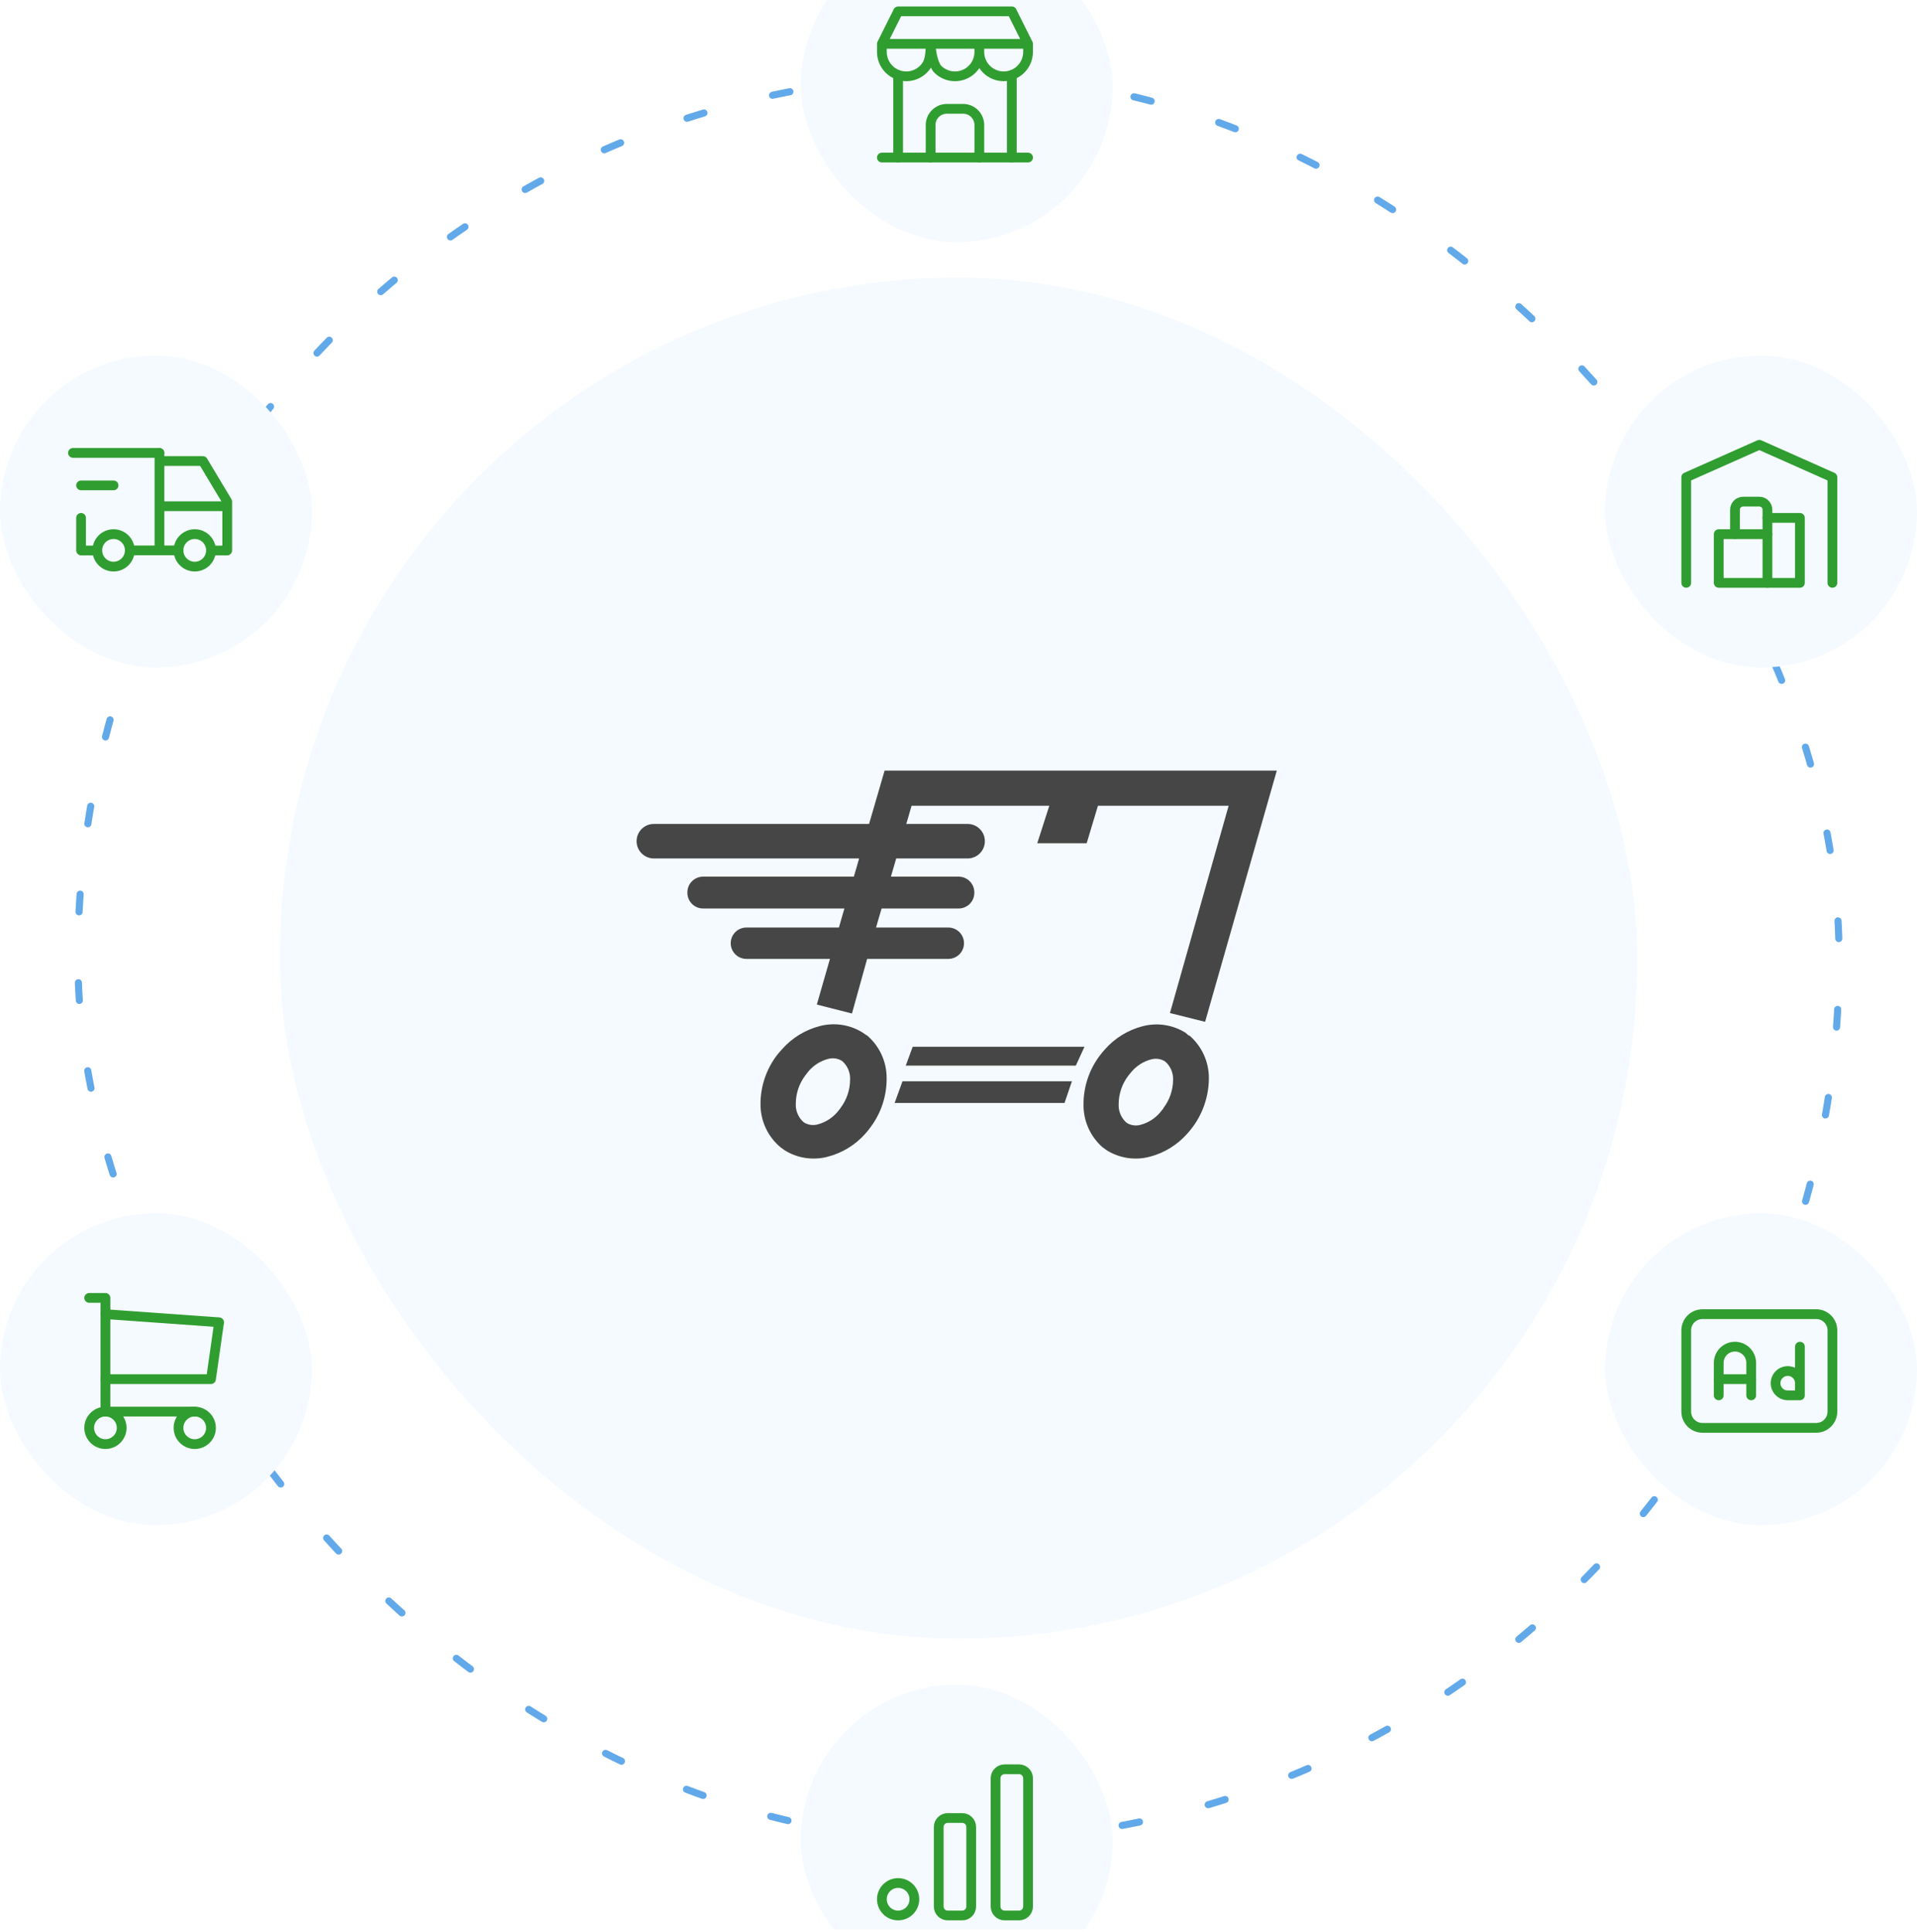
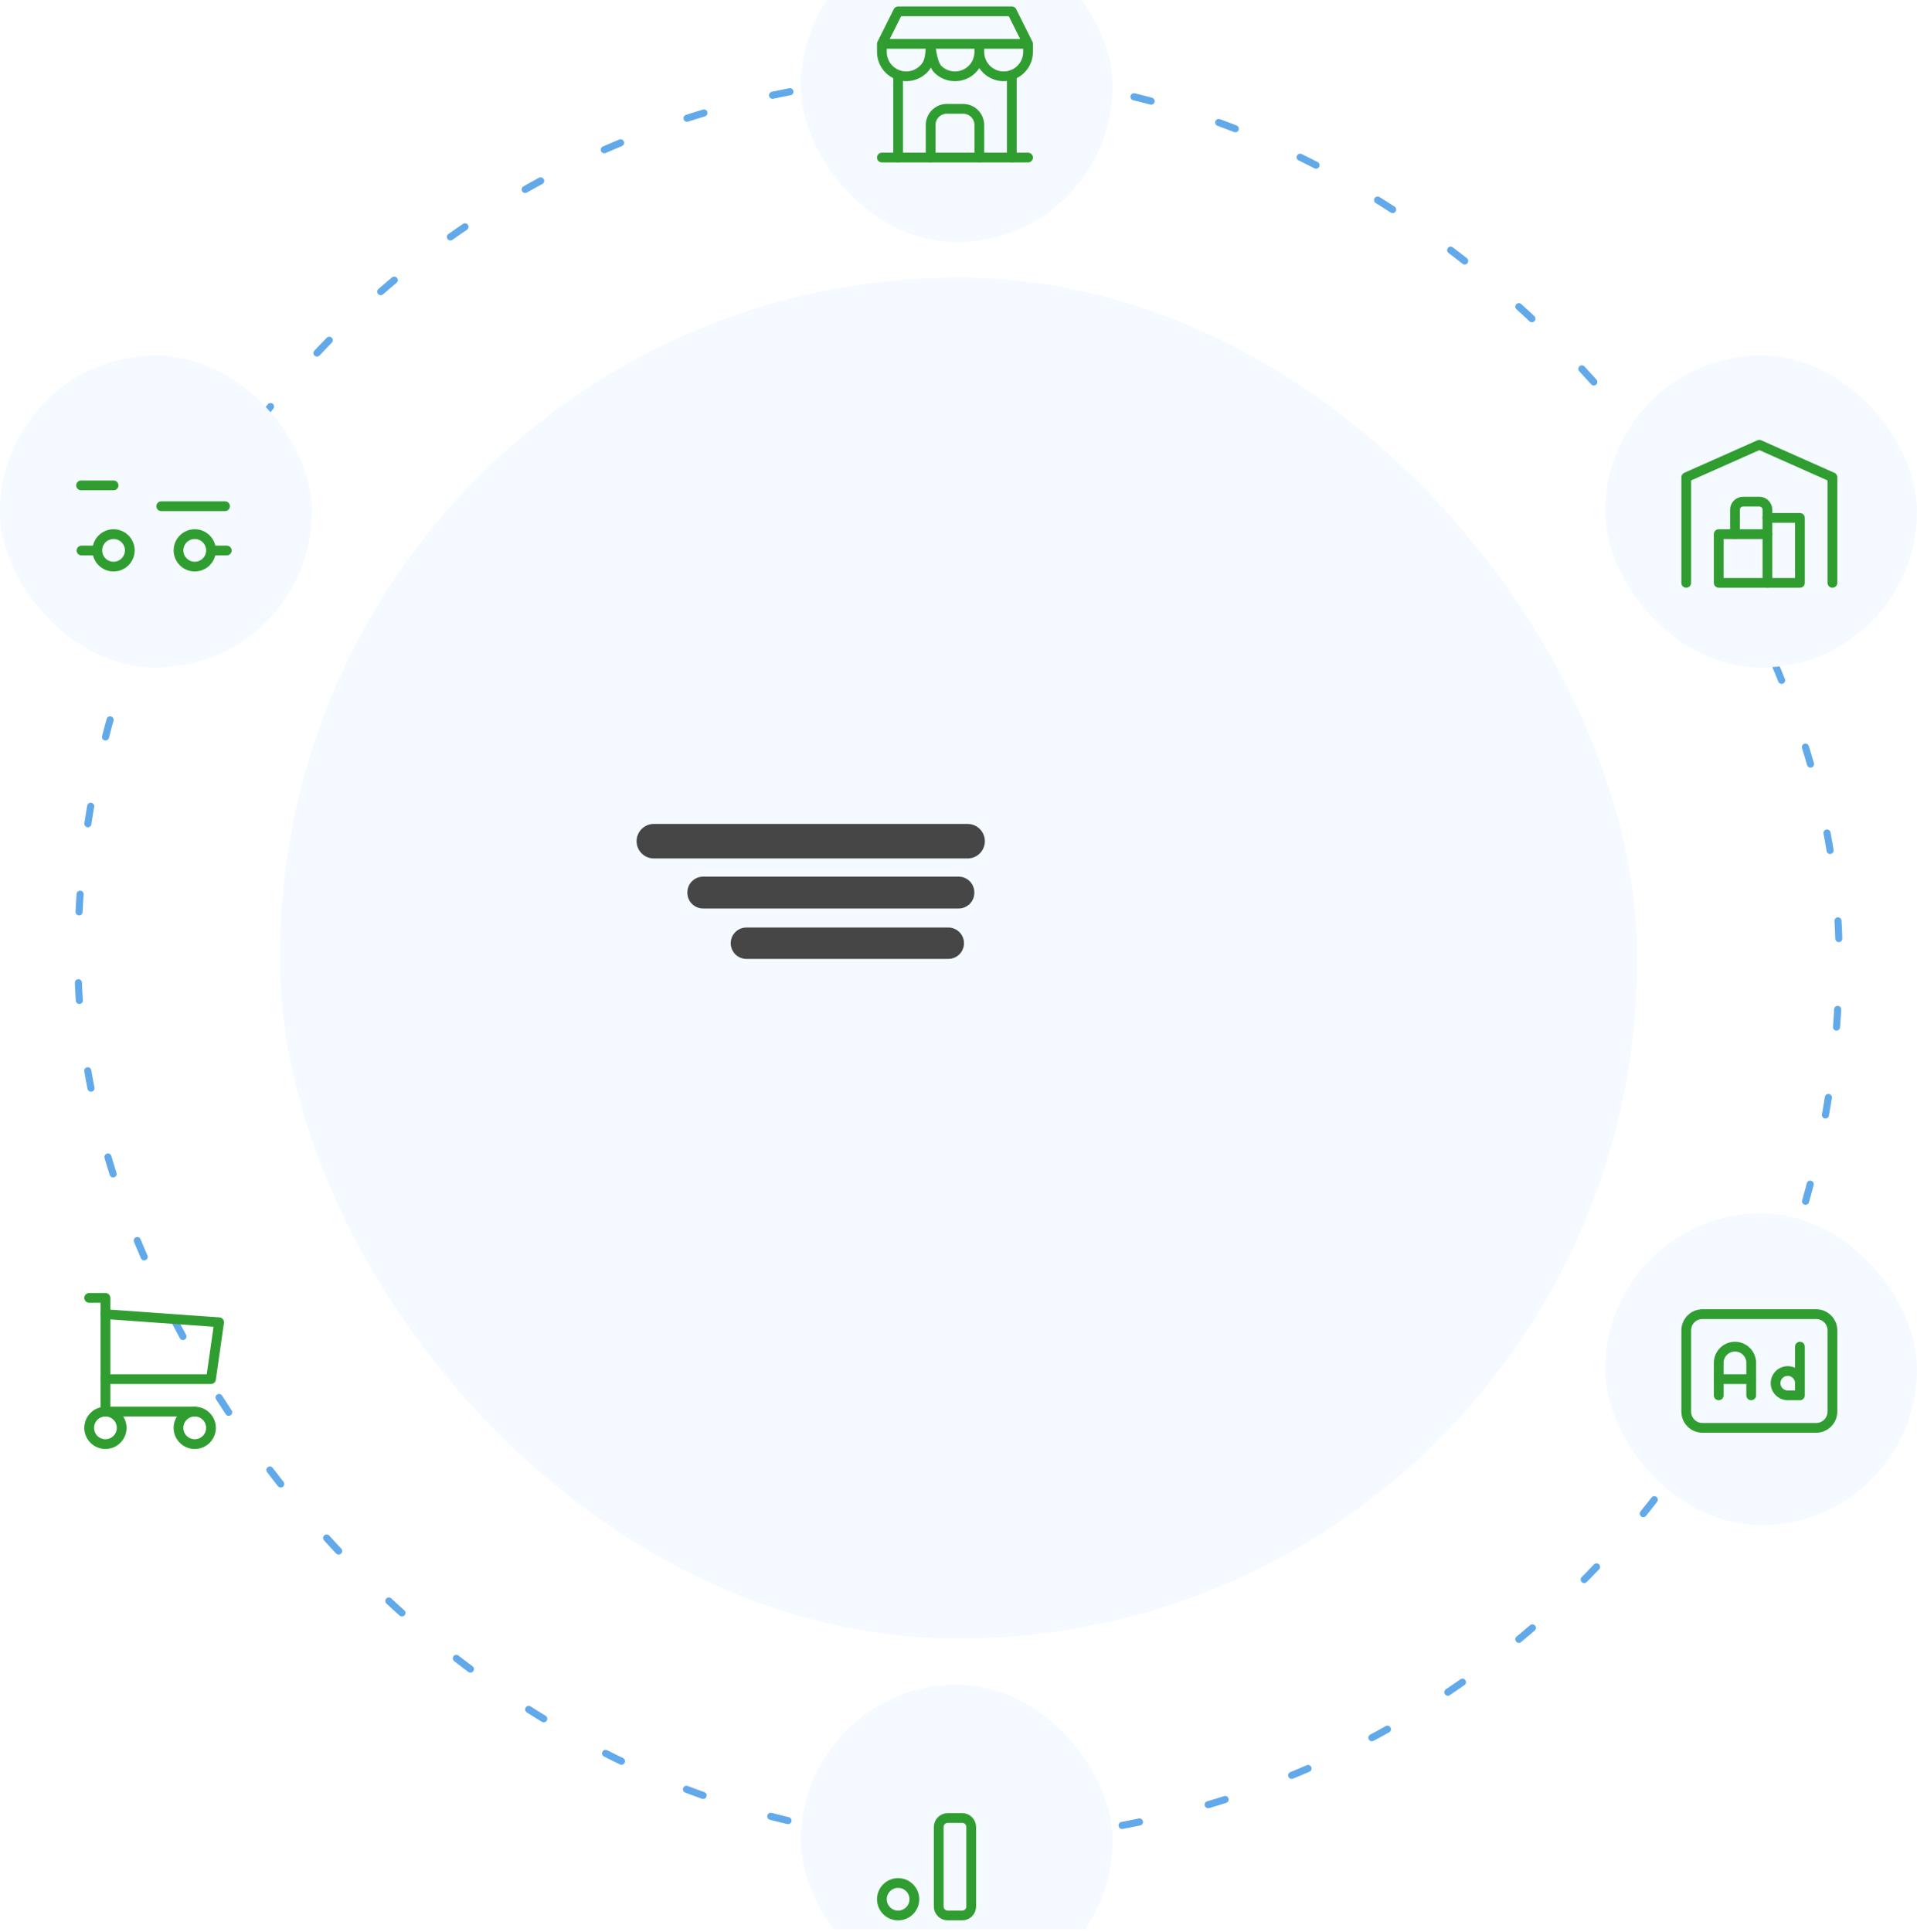
<svg xmlns="http://www.w3.org/2000/svg" width="530" height="534" viewBox="0 0 530 534" fill="none">
  <g clip-path="url(#clip0_740_6385)">
    <g filter="url(#filter0_d_740_6385)">
      <rect x="77.397" y="76.735" width="375.212" height="376.192" rx="187.606" fill="#F4FAFF" />
    </g>
    <rect x="21.557" y="20.895" width="486.894" height="487.874" rx="243.447" stroke="#62A9EA" stroke-width="1.959" stroke-linecap="round" stroke-dasharray="4.9 19.59" />
    <g filter="url(#filter1_d_740_6385)">
      <rect x="123.391" y="121.739" width="283.124" height="285.083" rx="141.562" fill="#F4FAFF" />
    </g>
    <rect x="221.41" y="-19.273" width="86.211" height="86.211" rx="43.105" fill="#F4FAFF" />
    <rect x="443.793" y="98.29" width="86.211" height="86.211" rx="43.105" fill="#F4FAFF" />
-     <rect x="0.004" y="335.368" width="86.211" height="86.211" rx="43.105" fill="#F4FAFF" />
    <rect x="221.41" y="465.661" width="86.211" height="86.211" rx="43.105" fill="#F4FAFF" />
    <rect x="0.004" y="98.29" width="86.211" height="86.211" rx="43.105" fill="#F4FAFF" />
    <rect x="443.793" y="335.368" width="86.211" height="86.211" rx="43.105" fill="#F4FAFF" />
    <path d="M266.033 502.524H262.014C260.644 502.524 259.533 503.635 259.533 505.005V526.984C259.533 528.355 260.644 529.465 262.014 529.465H266.033C267.403 529.465 268.513 528.355 268.513 526.984V505.005C268.513 503.635 267.403 502.524 266.033 502.524Z" stroke="#309D30" stroke-width="2.694" stroke-linecap="round" stroke-linejoin="round" />
-     <path d="M281.749 489.052H277.731C276.361 489.052 275.25 490.162 275.25 491.533V526.982C275.25 528.352 276.361 529.463 277.731 529.463H281.749C283.12 529.463 284.23 528.352 284.23 526.982V491.533C284.23 490.162 283.12 489.052 281.749 489.052Z" stroke="#309D30" stroke-width="2.694" stroke-linecap="round" stroke-linejoin="round" />
    <path d="M248.308 529.466C250.788 529.466 252.799 527.455 252.799 524.975C252.799 522.496 250.788 520.485 248.308 520.485C245.829 520.485 243.818 522.496 243.818 524.975C243.818 527.455 245.829 529.466 248.308 529.466Z" stroke="#309D30" stroke-width="2.694" stroke-linecap="round" stroke-linejoin="round" />
    <g clip-path="url(#clip1_740_6385)">
      <path d="M466.201 161.109V131.923L486.407 122.942L506.612 131.923V161.109" stroke="#309D30" stroke-width="2.694" stroke-linecap="round" stroke-linejoin="round" />
      <path d="M488.652 143.149H497.632V161.11H475.182V147.64H488.652" stroke="#309D30" stroke-width="2.694" stroke-linecap="round" stroke-linejoin="round" />
      <path d="M488.652 161.108V140.902C488.652 140.307 488.416 139.736 487.995 139.315C487.574 138.894 487.003 138.657 486.407 138.657H481.917C481.322 138.657 480.75 138.894 480.329 139.315C479.908 139.736 479.672 140.307 479.672 140.902V147.638" stroke="#309D30" stroke-width="2.694" stroke-linecap="round" stroke-linejoin="round" />
    </g>
    <g clip-path="url(#clip2_740_6385)">
      <path d="M31.394 156.618C33.874 156.618 35.885 154.608 35.885 152.128C35.885 149.648 33.874 147.638 31.394 147.638C28.915 147.638 26.904 149.648 26.904 152.128C26.904 154.608 28.915 156.618 31.394 156.618Z" stroke="#309D30" stroke-width="2.694" stroke-linecap="round" stroke-linejoin="round" />
      <path d="M53.846 156.618C56.325 156.618 58.336 154.608 58.336 152.128C58.336 149.648 56.325 147.638 53.846 147.638C51.366 147.638 49.355 149.648 49.355 152.128C49.355 154.608 51.366 156.618 53.846 156.618Z" stroke="#309D30" stroke-width="2.694" stroke-linecap="round" stroke-linejoin="round" />
-       <path d="M22.413 152.129V143.149M20.168 125.188H44.088M35.883 152.129H49.354M62.824 152.129V138.659L56.089 127.434H44.864" stroke="#309D30" stroke-width="2.694" stroke-linecap="round" stroke-linejoin="round" />
-       <path d="M44.088 125.228V151.679" stroke="#309D30" stroke-width="2.694" stroke-linecap="round" stroke-linejoin="round" />
      <path d="M22.416 134.169H31.396" stroke="#309D30" stroke-width="2.694" stroke-linecap="round" stroke-linejoin="round" />
      <path d="M22.535 152.169L24.494 152.169L26.454 152.169M44.578 139.923L62.212 139.923M58.783 152.169L60.742 152.169L62.702 152.169" stroke="#309D30" stroke-width="2.694" stroke-linecap="round" stroke-linejoin="round" />
    </g>
    <path d="M243.818 43.552H284.23" stroke="#309D30" stroke-width="2.694" stroke-linecap="round" stroke-linejoin="round" />
    <path d="M243.818 12.118V14.363C243.818 16.149 244.528 17.863 245.791 19.126C247.054 20.389 248.767 21.098 250.554 21.098C252.34 21.098 254.053 20.389 255.316 19.126C256.579 17.863 257.289 16.486 257.289 12.118M243.818 12.118H257.289M243.818 12.118H284.23M243.818 12.118L248.308 3.138H279.739L284.23 12.118M257.289 12.118C257.289 13.904 257.998 17.863 259.261 19.126C260.525 20.389 262.238 21.098 264.024 21.098C265.81 21.098 267.523 20.389 268.786 19.126C270.05 17.863 270.759 16.149 270.759 14.363M257.289 12.118H270.759V14.363M270.759 14.363C270.759 16.149 271.469 17.863 272.732 19.126C273.995 20.389 275.708 21.098 277.494 21.098C279.281 21.098 280.994 20.389 282.257 19.126C283.52 17.863 284.23 16.149 284.23 14.363V12.118" stroke="#309D30" stroke-width="2.694" stroke-linecap="round" stroke-linejoin="round" />
    <path d="M248.307 43.55V20.763" stroke="#309D30" stroke-width="2.694" stroke-linecap="round" stroke-linejoin="round" />
    <path d="M279.74 43.55V20.763" stroke="#309D30" stroke-width="2.694" stroke-linecap="round" stroke-linejoin="round" />
    <path d="M257.291 43.55V34.569C257.291 33.378 257.764 32.236 258.606 31.394C259.448 30.552 260.59 30.079 261.781 30.079H266.271C267.462 30.079 268.604 30.552 269.446 31.394C270.288 32.236 270.761 33.378 270.761 34.569V43.55" stroke="#309D30" stroke-width="2.694" stroke-linecap="round" stroke-linejoin="round" />
    <path d="M29.15 399.169C31.63 399.169 33.64 397.158 33.64 394.679C33.64 392.199 31.63 390.188 29.15 390.188C26.671 390.188 24.66 392.199 24.66 394.679C24.66 397.158 26.671 399.169 29.15 399.169Z" stroke="#309D30" stroke-width="2.694" stroke-linecap="round" stroke-linejoin="round" />
    <path d="M53.842 399.169C56.322 399.169 58.332 397.158 58.332 394.679C58.332 392.199 56.322 390.188 53.842 390.188C51.362 390.188 49.352 392.199 49.352 394.679C49.352 397.158 51.362 399.169 53.842 399.169Z" stroke="#309D30" stroke-width="2.694" stroke-linecap="round" stroke-linejoin="round" />
    <path d="M53.846 390.186H29.15V358.755H24.66" stroke="#309D30" stroke-width="2.694" stroke-linecap="round" stroke-linejoin="round" />
    <path d="M29.146 363.247L60.578 365.492L58.332 381.208H29.146" stroke="#309D30" stroke-width="2.694" stroke-linecap="round" stroke-linejoin="round" />
    <g clip-path="url(#clip3_740_6385)">
      <path d="M502.122 363.247H470.691C468.211 363.247 466.201 365.257 466.201 367.737V390.188C466.201 392.668 468.211 394.678 470.691 394.678H502.122C504.602 394.678 506.612 392.668 506.612 390.188V367.737C506.612 365.257 504.602 363.247 502.122 363.247Z" stroke="#309D30" stroke-width="2.694" stroke-linecap="round" stroke-linejoin="round" />
      <path d="M475.182 385.698V376.718C475.182 375.527 475.655 374.385 476.497 373.543C477.339 372.701 478.481 372.228 479.672 372.228C480.863 372.228 482.005 372.701 482.847 373.543C483.689 374.385 484.162 375.527 484.162 376.718V385.698" stroke="#309D30" stroke-width="2.694" stroke-linecap="round" stroke-linejoin="round" />
      <path d="M475.182 381.208H484.162" stroke="#309D30" stroke-width="2.694" stroke-linecap="round" stroke-linejoin="round" />
      <path d="M497.632 372.228V385.698H494.264C493.598 385.698 492.947 385.5 492.393 385.13C491.839 384.76 491.408 384.234 491.153 383.619C490.898 383.004 490.831 382.327 490.961 381.673C491.091 381.02 491.412 380.42 491.883 379.949C492.354 379.478 492.954 379.157 493.607 379.027C494.26 378.898 494.937 378.964 495.553 379.219C496.168 379.474 496.694 379.906 497.064 380.459C497.434 381.013 497.632 381.664 497.632 382.33" stroke="#309D30" stroke-width="2.694" stroke-linecap="round" stroke-linejoin="round" />
    </g>
    <path d="M267.518 227.745H180.771C178.136 227.745 176 229.881 176 232.516C176 235.151 178.136 237.287 180.771 237.287H267.518C270.153 237.287 272.289 235.151 272.289 232.516C272.289 229.881 270.153 227.745 267.518 227.745Z" fill="#464646" />
-     <path d="M230.818 260.325L225.83 277.674L235.545 280.147L241.054 260.325L243.136 253.169L244.871 247.27L246.952 240.113L248.687 234.214L250.769 227.058L252.027 222.721H290.109L286.769 233.087H300.432L303.555 222.721H339.685L323.463 280.017L333.179 282.446L353 213.005H244.567L240.49 227.014L238.408 234.171L236.716 240.113L234.591 247.27L232.856 253.169L230.818 260.325ZM328.755 286.349L327.8 285.482C326.049 284.382 324.091 283.654 322.047 283.34C320.003 283.027 317.916 283.136 315.916 283.66C311.867 284.704 308.225 286.94 305.463 290.079C304.91 290.688 304.389 291.325 303.902 291.988C301.072 295.833 299.552 300.486 299.564 305.26C299.529 307.496 299.981 309.713 300.887 311.757C301.793 313.802 303.132 315.625 304.812 317.101L305.94 317.925C307.692 319.024 309.65 319.753 311.694 320.066C313.738 320.38 315.824 320.271 317.824 319.747C321.853 318.709 325.479 316.488 328.234 313.371C332.033 309.221 334.164 303.815 334.22 298.19C334.256 295.887 333.776 293.604 332.815 291.51C331.854 289.416 330.437 287.564 328.668 286.089L328.755 286.349ZM321.641 306.388L320.687 307.559C319.297 309.176 317.454 310.339 315.396 310.898C314.776 311.08 314.127 311.135 313.486 311.06C312.846 310.986 312.226 310.783 311.665 310.465L311.318 310.204C310.632 309.566 310.093 308.784 309.741 307.915C309.389 307.046 309.232 306.11 309.28 305.173C309.292 302.353 310.221 299.613 311.926 297.366L312.88 296.195C314.27 294.578 316.113 293.415 318.171 292.855C318.797 292.668 319.454 292.61 320.103 292.684C320.751 292.759 321.378 292.964 321.945 293.289L322.292 293.549C322.979 294.188 323.517 294.969 323.869 295.839C324.221 296.708 324.379 297.644 324.33 298.58C324.287 301.376 323.344 304.083 321.641 306.301V306.388ZM239.709 286.262L238.538 285.438C236.787 284.339 234.829 283.61 232.785 283.297C230.741 282.984 228.654 283.092 226.654 283.617C222.605 284.661 218.963 286.897 216.201 290.036C215.634 290.644 215.098 291.281 214.596 291.944C211.775 295.778 210.255 300.414 210.259 305.173C210.243 307.444 210.729 309.69 211.681 311.752C212.633 313.814 214.028 315.64 215.767 317.101L216.895 317.925C218.646 319.024 220.604 319.753 222.648 320.066C224.692 320.38 226.779 320.271 228.779 319.747C232.823 318.715 236.464 316.494 239.232 313.371C239.787 312.748 240.308 312.097 240.793 311.419C243.617 307.587 245.137 302.95 245.131 298.19C245.167 295.887 244.687 293.604 243.726 291.51C242.766 289.416 241.349 287.564 239.579 286.089L239.709 286.262ZM232.379 306.301L231.468 307.429C230.076 309.044 228.234 310.206 226.177 310.768C225.551 310.956 224.894 311.014 224.245 310.939C223.597 310.865 222.97 310.659 222.403 310.335L222.056 310.074C221.367 309.437 220.827 308.656 220.475 307.786C220.122 306.917 219.966 305.98 220.018 305.043C220.03 302.223 220.959 299.483 222.663 297.236L223.574 296.065C224.965 294.448 226.808 293.284 228.866 292.725C229.491 292.538 230.148 292.479 230.797 292.554C231.446 292.629 232.073 292.834 232.639 293.159L232.986 293.419C233.673 294.058 234.211 294.839 234.564 295.709C234.916 296.578 235.073 297.514 235.025 298.45C235.012 301.271 234.084 304.011 232.379 306.258V306.301ZM247.343 304.87H294.316L296.355 298.884H249.512L247.343 304.87ZM250.422 294.547H297.439L299.825 289.342H252.331L250.422 294.547Z" fill="#464646" />
    <path d="M265.038 242.316H194.383C191.987 242.316 190.045 244.258 190.045 246.653V246.783C190.045 249.179 191.987 251.121 194.383 251.121H265.038C267.433 251.121 269.375 249.179 269.375 246.783V246.653C269.375 244.258 267.433 242.316 265.038 242.316Z" fill="#464646" />
    <path d="M206.362 256.378H262.183C263.333 256.378 264.436 256.835 265.25 257.649C266.063 258.462 266.52 259.565 266.52 260.716C266.52 261.866 266.063 262.969 265.25 263.783C264.436 264.596 263.333 265.053 262.183 265.053H206.362C205.211 265.053 204.108 264.596 203.295 263.783C202.481 262.969 202.024 261.866 202.024 260.716C202.024 259.565 202.481 258.462 203.295 257.649C204.108 256.835 205.211 256.378 206.362 256.378Z" fill="#464646" />
  </g>
  <defs>
    <filter id="filter0_d_740_6385" x="57.803" y="57.142" width="414.399" height="415.379" filterUnits="userSpaceOnUse" color-interpolation-filters="sRGB">
      <feFlood flood-opacity="0" result="BackgroundImageFix" />
      <feColorMatrix in="SourceAlpha" type="matrix" values="0 0 0 0 0 0 0 0 0 0 0 0 0 0 0 0 0 0 127 0" result="hardAlpha" />
      <feOffset />
      <feGaussianBlur stdDeviation="9.797" />
      <feComposite in2="hardAlpha" operator="out" />
      <feColorMatrix type="matrix" values="0 0 0 0 0.102 0 0 0 0 0.275 0 0 0 0 0.439 0 0 0 0.07 0" />
      <feBlend mode="normal" in2="BackgroundImageFix" result="effect1_dropShadow_740_6385" />
      <feBlend mode="normal" in="SourceGraphic" in2="effect1_dropShadow_740_6385" result="shape" />
    </filter>
    <filter id="filter1_d_740_6385" x="103.797" y="102.146" width="322.31" height="324.27" filterUnits="userSpaceOnUse" color-interpolation-filters="sRGB">
      <feFlood flood-opacity="0" result="BackgroundImageFix" />
      <feColorMatrix in="SourceAlpha" type="matrix" values="0 0 0 0 0 0 0 0 0 0 0 0 0 0 0 0 0 0 127 0" result="hardAlpha" />
      <feOffset />
      <feGaussianBlur stdDeviation="9.797" />
      <feComposite in2="hardAlpha" operator="out" />
      <feColorMatrix type="matrix" values="0 0 0 0 0.102 0 0 0 0 0.275 0 0 0 0 0.439 0 0 0 0.07 0" />
      <feBlend mode="normal" in2="BackgroundImageFix" result="effect1_dropShadow_740_6385" />
      <feBlend mode="normal" in="SourceGraphic" in2="effect1_dropShadow_740_6385" result="shape" />
    </filter>
    <clipPath id="clip0_740_6385">
      <rect width="530" height="533.312" fill="white" transform="translate(0 0.005)" />
    </clipPath>
    <clipPath id="clip1_740_6385">
      <rect width="53.882" height="53.882" fill="white" transform="translate(459.467 113.962)" />
    </clipPath>
    <clipPath id="clip2_740_6385">
      <rect width="53.882" height="53.882" fill="white" transform="translate(15.68 113.962)" />
    </clipPath>
    <clipPath id="clip3_740_6385">
      <rect width="53.882" height="53.882" fill="white" transform="translate(459.467 352.021)" />
    </clipPath>
  </defs>
</svg>